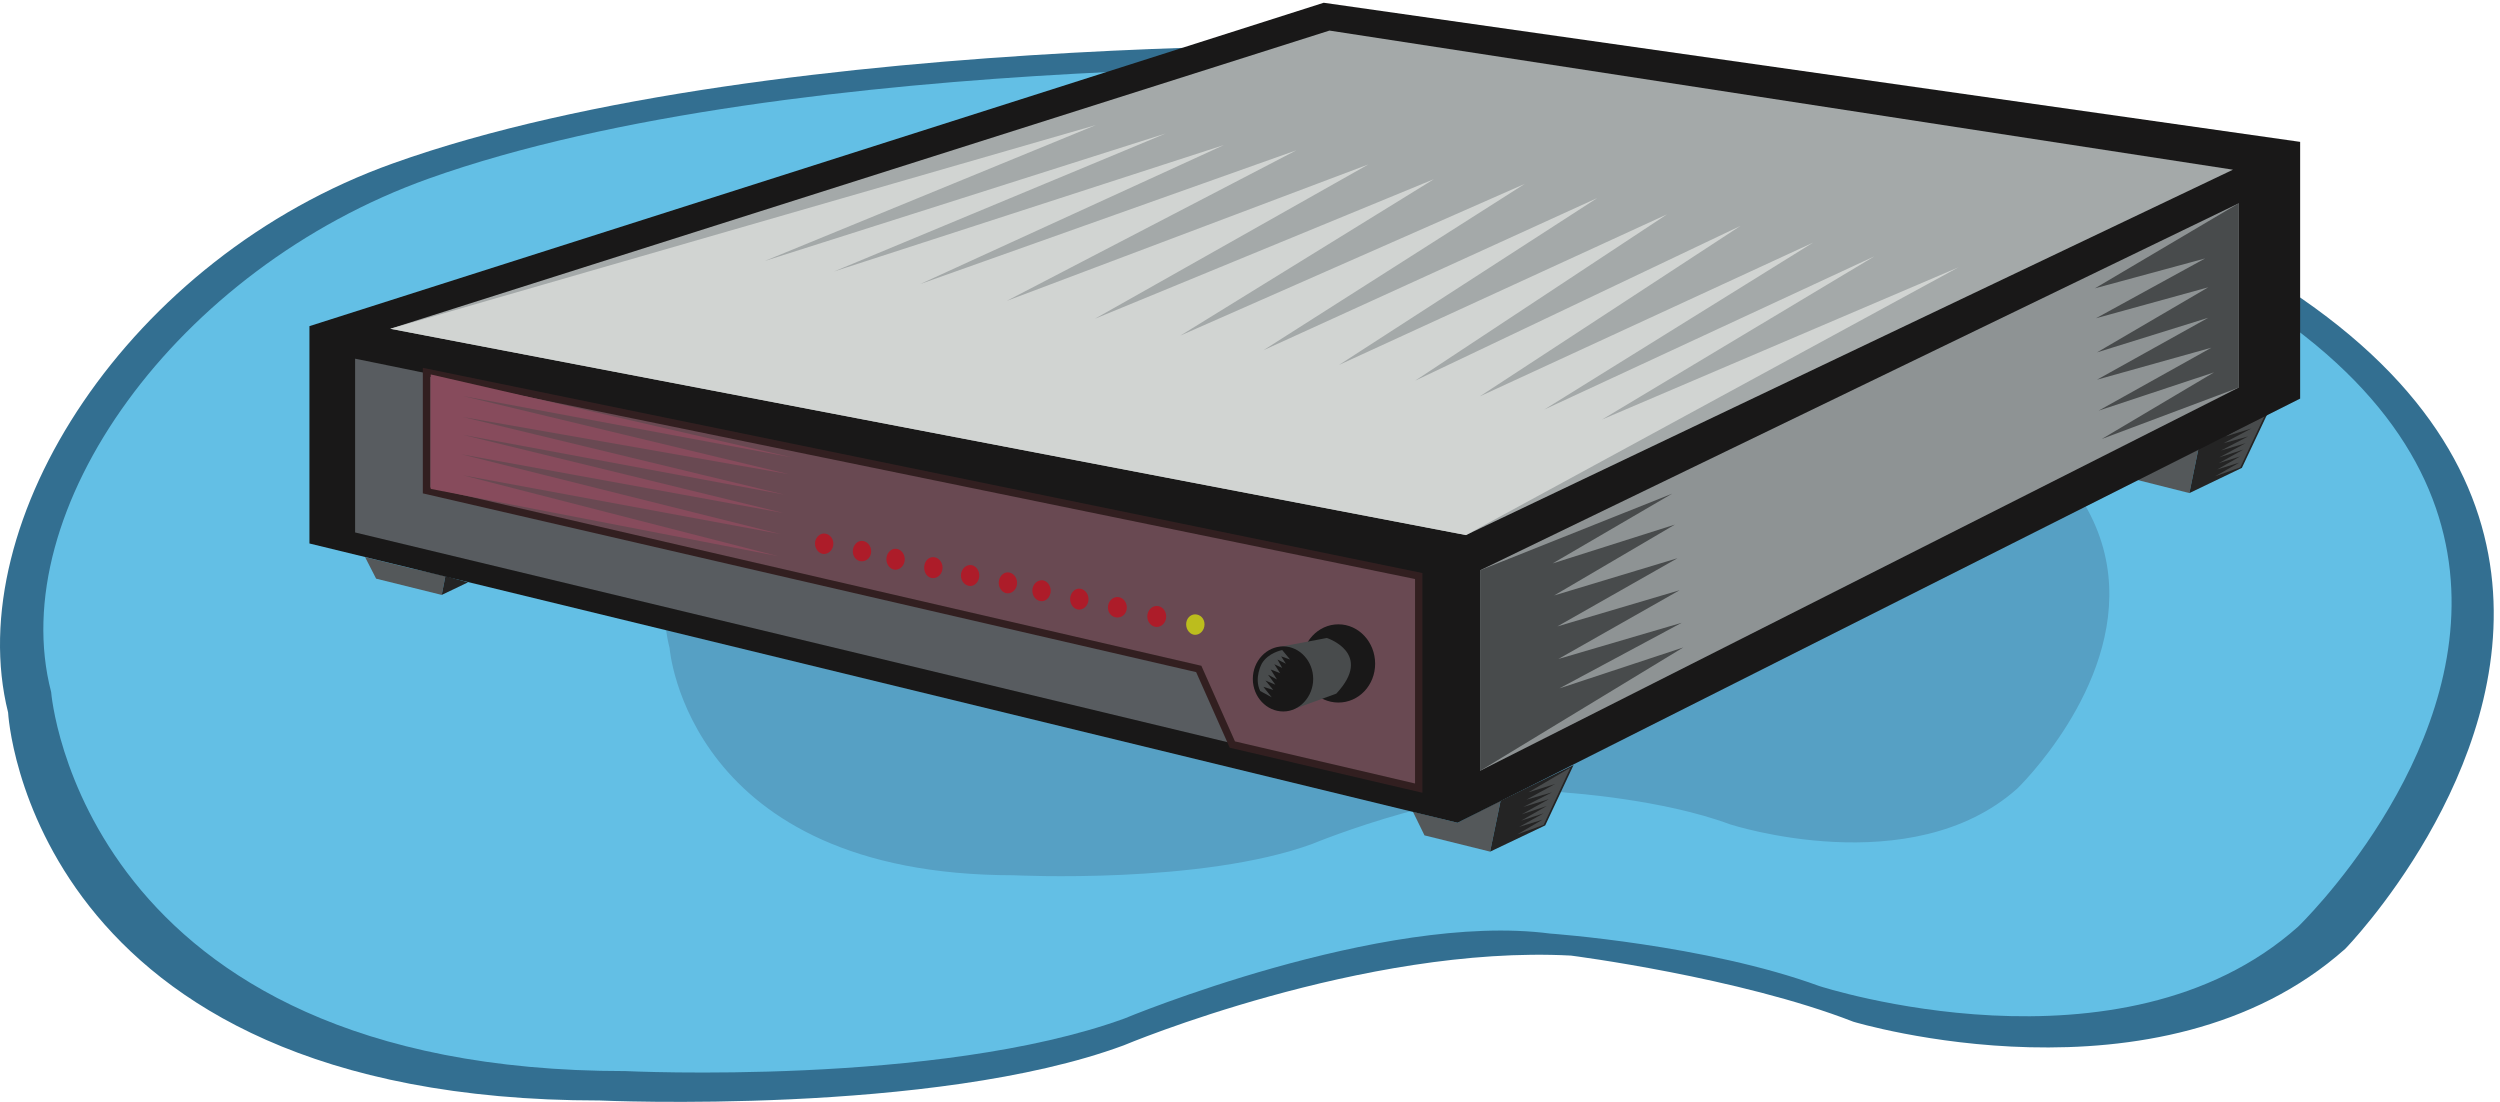
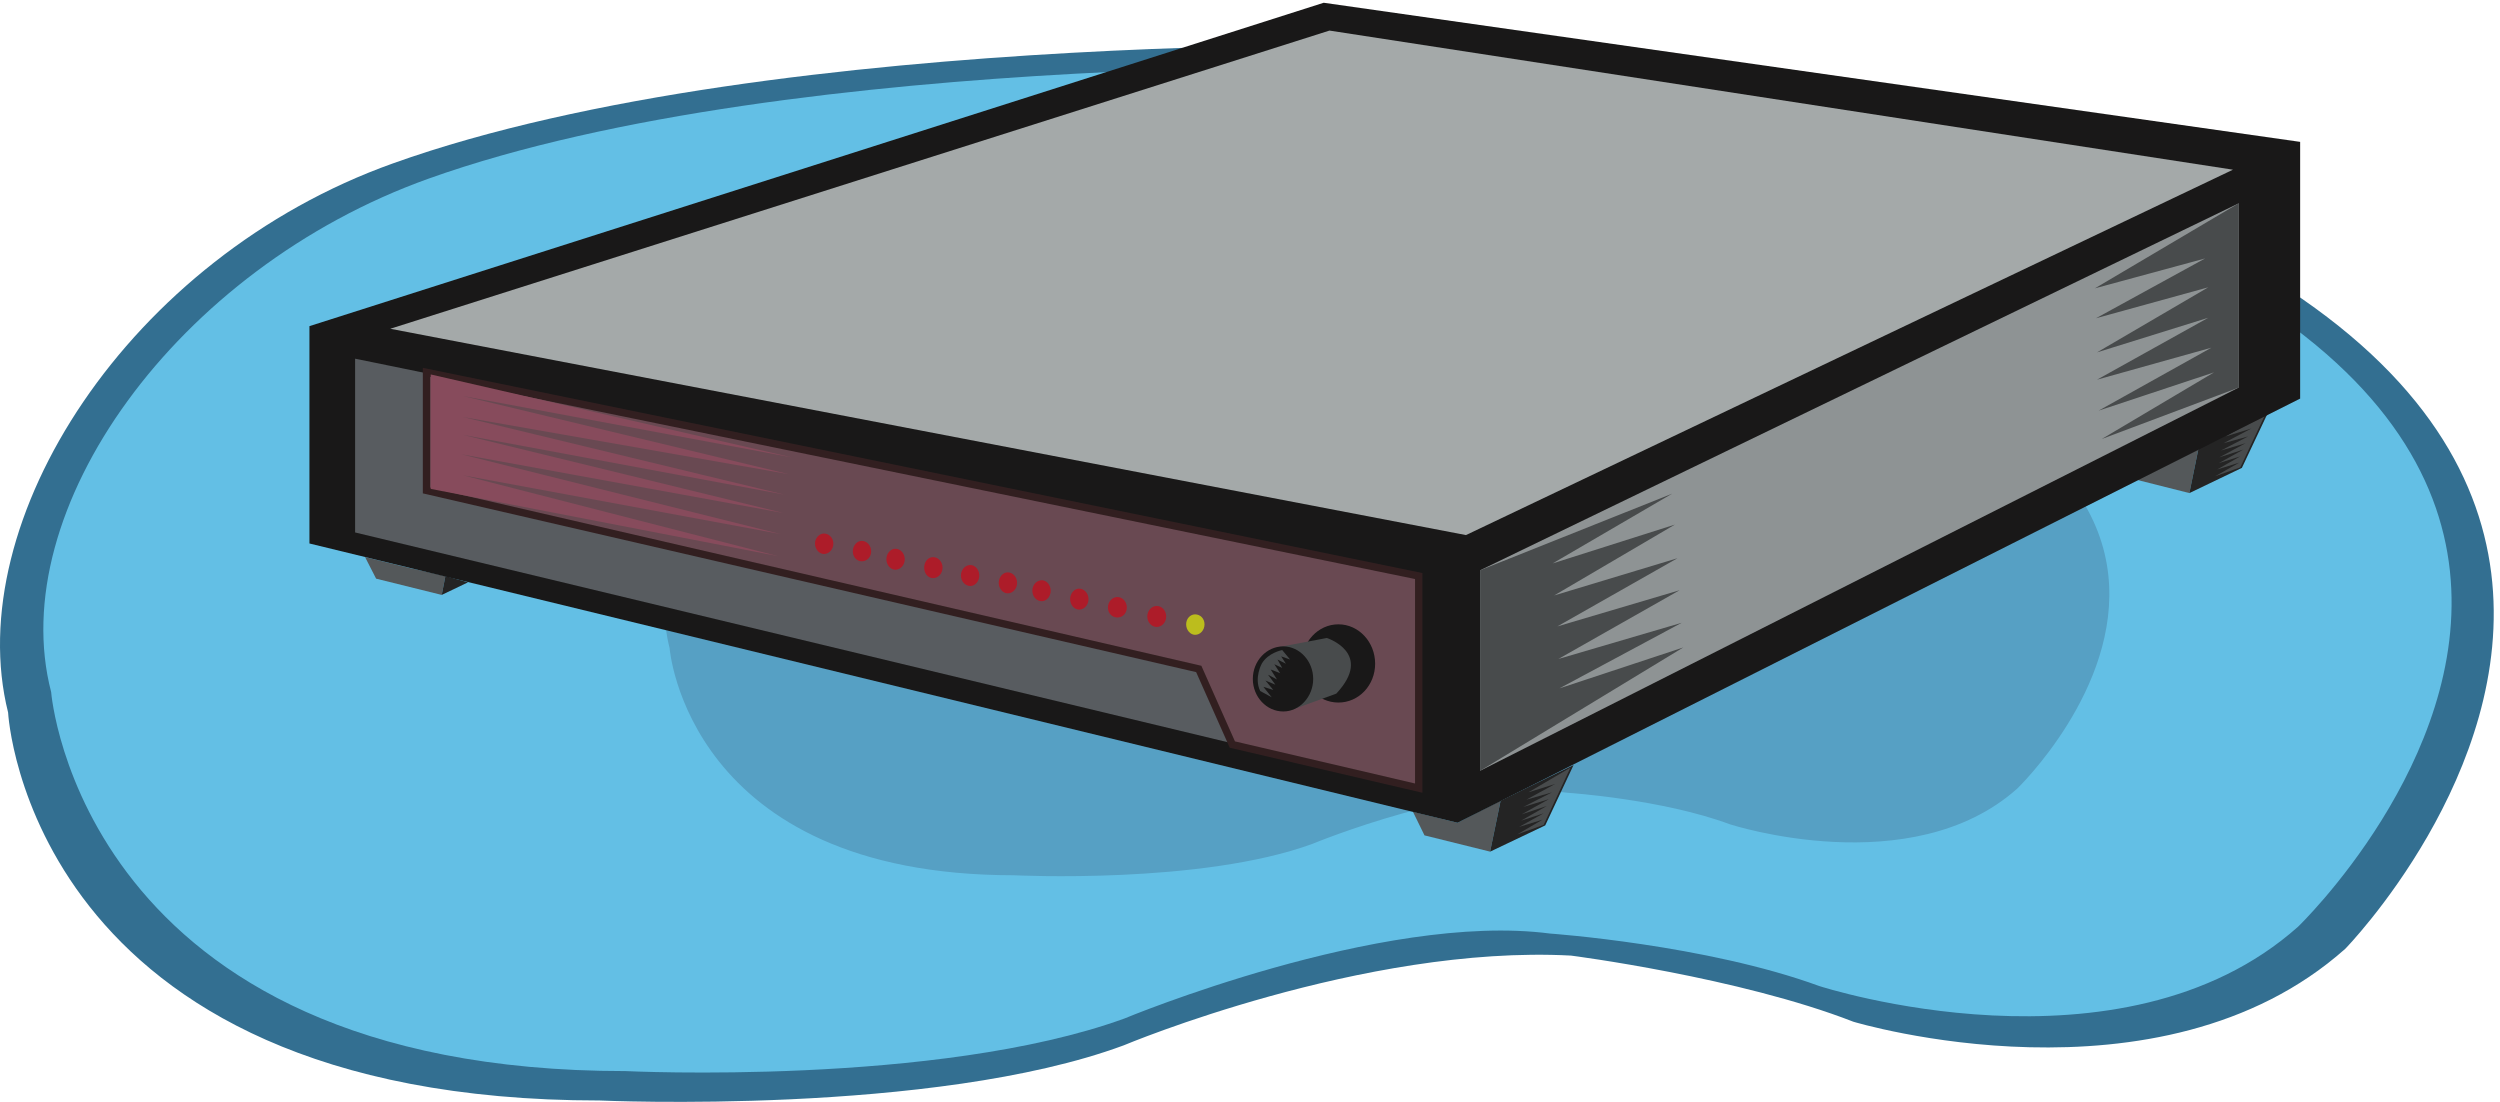
<svg xmlns="http://www.w3.org/2000/svg" xml:space="preserve" width="456.02" height="200.992">
  <path d="M2003.35 1447.95s-935.28 28.08-1464.479-161.28C175.992 1157.07-54.406 795.633 11.113 533.551c0 0 27.36-532.082 811.442-532.082 0 0 457.915-20.88 718.555 75.601 0 0 329.04 138.239 613.44 123.121 0 0 230.4-29.519 387.36-90.722 0 0 419.76-126.719 674.64 100.082 0 0 938.16 961.199-1213.2 1238.399" style="fill:#336f91;fill-opacity:1;fill-rule:evenodd;stroke:none" transform="matrix(.133 0 0 -.133 0 200.933)" />
  <path d="M1981.76 1418.43s-889.92 27.36-1393.928-152.64c-346.32-123.84-582.48-455.036-517.68-704.157 0 0 40.321-519.844 787.68-519.844 0 0 427.688-20.879 684.008 72 0 0 352.8 146.883 583.92 116.641 0 0 213.84-15.121 369.36-72 0 0 414-134.64 656.64 81.359 0 0 945.36 908.641-1170 1178.641" style="fill:#63bfe5;fill-opacity:1;fill-rule:evenodd;stroke:none" transform="matrix(.133 0 0 -.133 0 200.933)" />
  <path d="M2064.55 1136.2s-533.52 16.56-835.92-91.44c-207.36-74.162-349.196-272.881-310.317-422.643 0 0 23.761-311.758 472.317-311.758 0 0 257.04-12.961 409.68 43.2 0 0 212.4 87.839 350.64 69.839 0 0 128.88-8.64 221.76-43.199 0 0 248.4-80.64 393.84 48.957 0 0 567.36 545.043-702 707.044" style="fill:#56a0c4;fill-opacity:1;fill-rule:evenodd;stroke:none" transform="matrix(.133 0 0 -.133 0 200.933)" />
  <path d="m500.715 746.676 15.117-29.52 90-22.32 5.039 25.918-48.238 10.801-61.918 15.121" style="fill:#54585a;fill-opacity:1;fill-rule:evenodd;stroke:none" transform="matrix(.133 0 0 -.133 0 200.933)" />
  <path d="m610.871 720.754-5.039-25.918 36 17.277z" style="fill:#242424;fill-opacity:1;fill-rule:evenodd;stroke:none" transform="matrix(.133 0 0 -.133 0 200.933)" />
  <path d="m2902.63 887.074 14.4-30.961 85.68-21.597 13.68 66.961-55.44-28.801-58.32 14.398" style="fill:#54585a;fill-opacity:1;fill-rule:evenodd;stroke:none" transform="matrix(.133 0 0 -.133 0 200.933)" />
  <path d="m3002.71 834.516 72 34.558 37.44 79.199-95.76-46.796-13.68-66.961" style="fill:#242424;fill-opacity:1;fill-rule:evenodd;stroke:none" transform="matrix(.133 0 0 -.133 0 200.933)" />
  <path d="m3107.83 944.676-55.44-32.403 35.28 10.801-38.16-20.16 33.84 9.359-37.44-19.437 33.84 10.078-36-19.437 33.12 10.796-33.84-18.718 29.52 9.359-31.68-18 30.24 9.359-33.12-18.718 34.56 12.242 35.28 74.879" style="fill:#484b4c;fill-opacity:1;fill-rule:evenodd;stroke:none" transform="matrix(.133 0 0 -.133 0 200.933)" />
  <path d="m1937.83 397.477 15.84-32.403 90-22.32 14.4 69.84-59.04-30.239-61.2 15.122" style="fill:#54585a;fill-opacity:1;fill-rule:evenodd;stroke:none" transform="matrix(.133 0 0 -.133 0 200.933)" />
  <path d="M1815.43 1507 424.395 1063.48V765.398L1999.03 382.359l1155.6 581.762V1316.2L1815.43 1507" style="fill:#191818;fill-opacity:1;fill-rule:evenodd;stroke:none" transform="matrix(.133 0 0 -.133 0 200.933)" />
  <path d="m1823.35 1468.84 1239.12-190.8-1051.92-501.118L535.273 1059.88l1288.077 408.96" style="fill:#a4a9a9;fill-opacity:1;fill-rule:evenodd;stroke:none" transform="matrix(.133 0 0 -.133 0 200.933)" />
  <path d="M2029.99 728.68V453.641l1040.4 525.597v252.722l-1040.4-503.28" style="fill:#8e9394;fill-opacity:1;fill-rule:evenodd;stroke:none" transform="matrix(.133 0 0 -.133 0 200.933)" />
  <path d="m2029.99 728.676 263.52 105.121-164.16-95.762 167.76 53.281-165.6-97.203 169.2 51.121-164.88-93.597 167.76 49.679-166.32-94.32 169.2 49.68-167.76-90 169.92 56.16-278.64-169.199v275.039m1040.4 503.284-197.28-116.64 151.2 41.04-149.76-82.08 154.08 42.48-152.64-89.28 152.64 47.52-152.64-84.961 156.96 43.921-154.8-86.401 158.4 52.561-154.08-91.44 187.92 70.558v252.722" style="fill:#484b4c;fill-opacity:1;fill-rule:evenodd;stroke:none" transform="matrix(.133 0 0 -.133 0 200.933)" />
  <path d="M487.031 1018.84V780.52L1945.75 429.879v290.883L487.031 1018.84" style="fill:#585c60;fill-opacity:1;fill-rule:evenodd;stroke:none" transform="matrix(.133 0 0 -.133 0 200.933)" />
-   <path d="m535.273 1059.88 967.677 279.36-454.32-186.48 550.08 174.96-455.04-189.36 534.96 173.52-416.88-190.8 516.24 183.6-397.44-206.64 496.08 187.2-375.12-211.68 465.12 191.52-347.75-214.56 472.31 208.08-358.56-228.24 457.92 208.8-354.24-228.96 450 206.64-345.6-228.238L2387.11 1201l-357.84-234 457.2 210.96L2117.83 949l452.88 210.24-373.68-223.92 488.88 208.8-675.36-367.198L535.273 1059.88" style="fill:#d1d4d2;fill-opacity:1;fill-rule:evenodd;stroke:none" transform="matrix(.133 0 0 -.133 0 200.933)" />
  <path d="M584.953 1000.12V838.121L1644.07 593.32l46.08-103.679 255.6-59.762v290.883L584.953 1000.12" style="fill:#694952;fill-opacity:1;fill-rule:evenodd;stroke:none" transform="matrix(.133 0 0 -.133 0 200.933)" />
  <path d="M584.953 1000.12V838.121L1644.07 593.32l46.08-103.679 255.6-59.762v290.883z" style="fill:none;stroke:#321f20;stroke-width:10.08;stroke-linecap:butt;stroke-linejoin:miter;stroke-miterlimit:10;stroke-dasharray:none;stroke-opacity:1" transform="matrix(.133 0 0 -.133 0 200.933)" />
  <path d="m590.715 997.234 495.355-113.757-451.437 84.238 447.117-107.281-447.117 78.48 441.357-106.559-441.357 82.079 439.917-107.278-442.077 80.641 437.757-109.442-435.597 80.641 431.997-110.883-475.915 92.16v156.961" style="fill:#874b5c;fill-opacity:1;fill-rule:evenodd;stroke:none" transform="matrix(.133 0 0 -.133 0 200.933)" />
  <path d="M1835.59 547.234c28.08 0 50.4 23.762 50.4 53.282 0 29.519-22.32 54-50.4 54s-50.4-24.481-50.4-54c0-29.52 22.32-53.282 50.4-53.282" style="fill:#191818;fill-opacity:1;fill-rule:evenodd;stroke:none" transform="matrix(.133 0 0 -.133 0 200.933)" />
  <path d="m1751.35 622.836 68.4 12.961s64.8-20.883 12.96-76.32l-63.36-23.043-18 86.402" style="fill:#484b4c;fill-opacity:1;fill-rule:evenodd;stroke:none" transform="matrix(.133 0 0 -.133 0 200.933)" />
  <path d="M1759.99 534.996c22.32 0 41.04 20.16 41.04 44.641 0 24.476-18.72 44.636-41.04 44.636-23.04 0-41.76-20.16-41.76-44.636 0-24.481 18.72-44.641 41.76-44.641" style="fill:#191818;fill-opacity:1;fill-rule:evenodd;stroke:none" transform="matrix(.133 0 0 -.133 0 200.933)" />
  <path d="M1758.55 619.234s-19.44-3.597-28.08-18.718c0 0-10.8-19.442-2.16-37.442l15.84-8.64-11.52 14.402 13.68-4.32-10.8 12.961 13.68-5.762-10.08 13.68 12.24-6.481-8.64 13.68 12.96-5.039-7.92 12.242 10.8-5.043-6.48 11.519 11.52-5.757-6.48 10.078 12.24-4.321-10.8 12.961" style="fill:#484b4c;fill-opacity:1;fill-rule:evenodd;stroke:none" transform="matrix(.133 0 0 -.133 0 200.933)" />
  <path d="m2043.67 342.754 75.6 36 38.88 82.801-100.08-48.961-14.4-69.84" style="fill:#242424;fill-opacity:1;fill-rule:evenodd;stroke:none" transform="matrix(.133 0 0 -.133 0 200.933)" />
  <path d="m2153.83 457.957-57.6-33.844 36.72 11.524-39.6-21.602 35.28 10.078-39.6-20.156 35.28 10.797-37.44-20.879 34.56 11.52-35.28-20.161 30.96 10.082-33.84-18.722 32.4 10.082-34.56-20.16 36 12.961 36.72 78.48" style="fill:#484b4c;fill-opacity:1;fill-rule:evenodd;stroke:none" transform="matrix(.133 0 0 -.133 0 200.933)" />
  <path d="M1586.47 650.914c7.2 0 12.96 6.481 12.96 14.402 0 7.918-5.76 14.399-12.96 14.399-7.2 0-12.96-6.481-12.96-14.399 0-7.921 5.76-14.402 12.96-14.402" style="fill:#ad1c29;fill-opacity:1;fill-rule:evenodd;stroke:none" transform="matrix(.133 0 0 -.133 0 200.933)" />
  <path d="M1639.03 640.113c7.2 0 12.96 6.481 12.96 14.403 0 7.918-5.76 13.679-12.96 13.679-6.48 0-12.24-5.761-12.24-13.679 0-7.922 5.76-14.403 12.24-14.403" style="fill:#bcbd1d;fill-opacity:1;fill-rule:evenodd;stroke:none" transform="matrix(.133 0 0 -.133 0 200.933)" />
  <path d="M1532.47 663.875c7.2 0 12.96 5.762 12.96 13.68 0 7.922-5.76 14.402-12.96 14.402-7.2 0-12.96-6.48-12.96-14.402 0-7.918 5.76-13.68 12.96-13.68m-52.56 10.801c7.2 0 12.96 6.48 12.96 14.398 0 7.922-5.76 14.403-12.96 14.403-6.48 0-12.24-6.481-12.24-14.403 0-7.918 5.76-14.398 12.24-14.398m-51.12 11.519c6.48 0 12.24 6.481 12.24 14.399 0 7.922-5.76 14.402-12.24 14.402-7.2 0-12.96-6.48-12.96-14.402 0-7.918 5.76-14.399 12.96-14.399m-46.8 10.801c7.2 0 12.96 6.481 12.96 14.399 0 7.921-5.76 14.402-12.96 14.402-6.48 0-12.24-6.481-12.24-14.402 0-7.918 5.76-14.399 12.24-14.399m-51.12 10.078c6.48 0 12.24 6.481 12.24 14.403 0 7.918-5.76 14.398-12.24 14.398-7.2 0-12.96-6.48-12.96-14.398 0-7.922 5.76-14.403 12.96-14.403m-51.12 10.801c7.2 0 12.96 6.48 12.96 14.398 0 7.922-5.76 14.403-12.96 14.403-7.2 0-12.24-6.481-12.24-14.403 0-7.918 5.04-14.398 12.24-14.398m-51.84 11.52c7.2 0 12.96 6.48 12.96 14.402 0 7.918-5.76 14.398-12.96 14.398-6.48 0-12.24-6.48-12.24-14.398 0-7.922 5.76-14.402 12.24-14.402m-46.08 11.519c7.2 0 12.96 5.762 12.96 13.68 0 7.922-5.76 14.402-12.96 14.402-6.48 0-12.24-6.48-12.24-14.402 0-7.918 5.76-13.68 12.24-13.68m-51.84 10.082c7.2 0 12.96 6.481 12.96 14.399 0 7.199-5.76 13.679-12.96 13.679-6.48 0-12.24-6.48-12.24-13.679 0-7.918 5.76-14.399 12.24-14.399" style="fill:#ad1c29;fill-opacity:1;fill-rule:evenodd;stroke:none" transform="matrix(.133 0 0 -.133 0 200.933)" />
</svg>